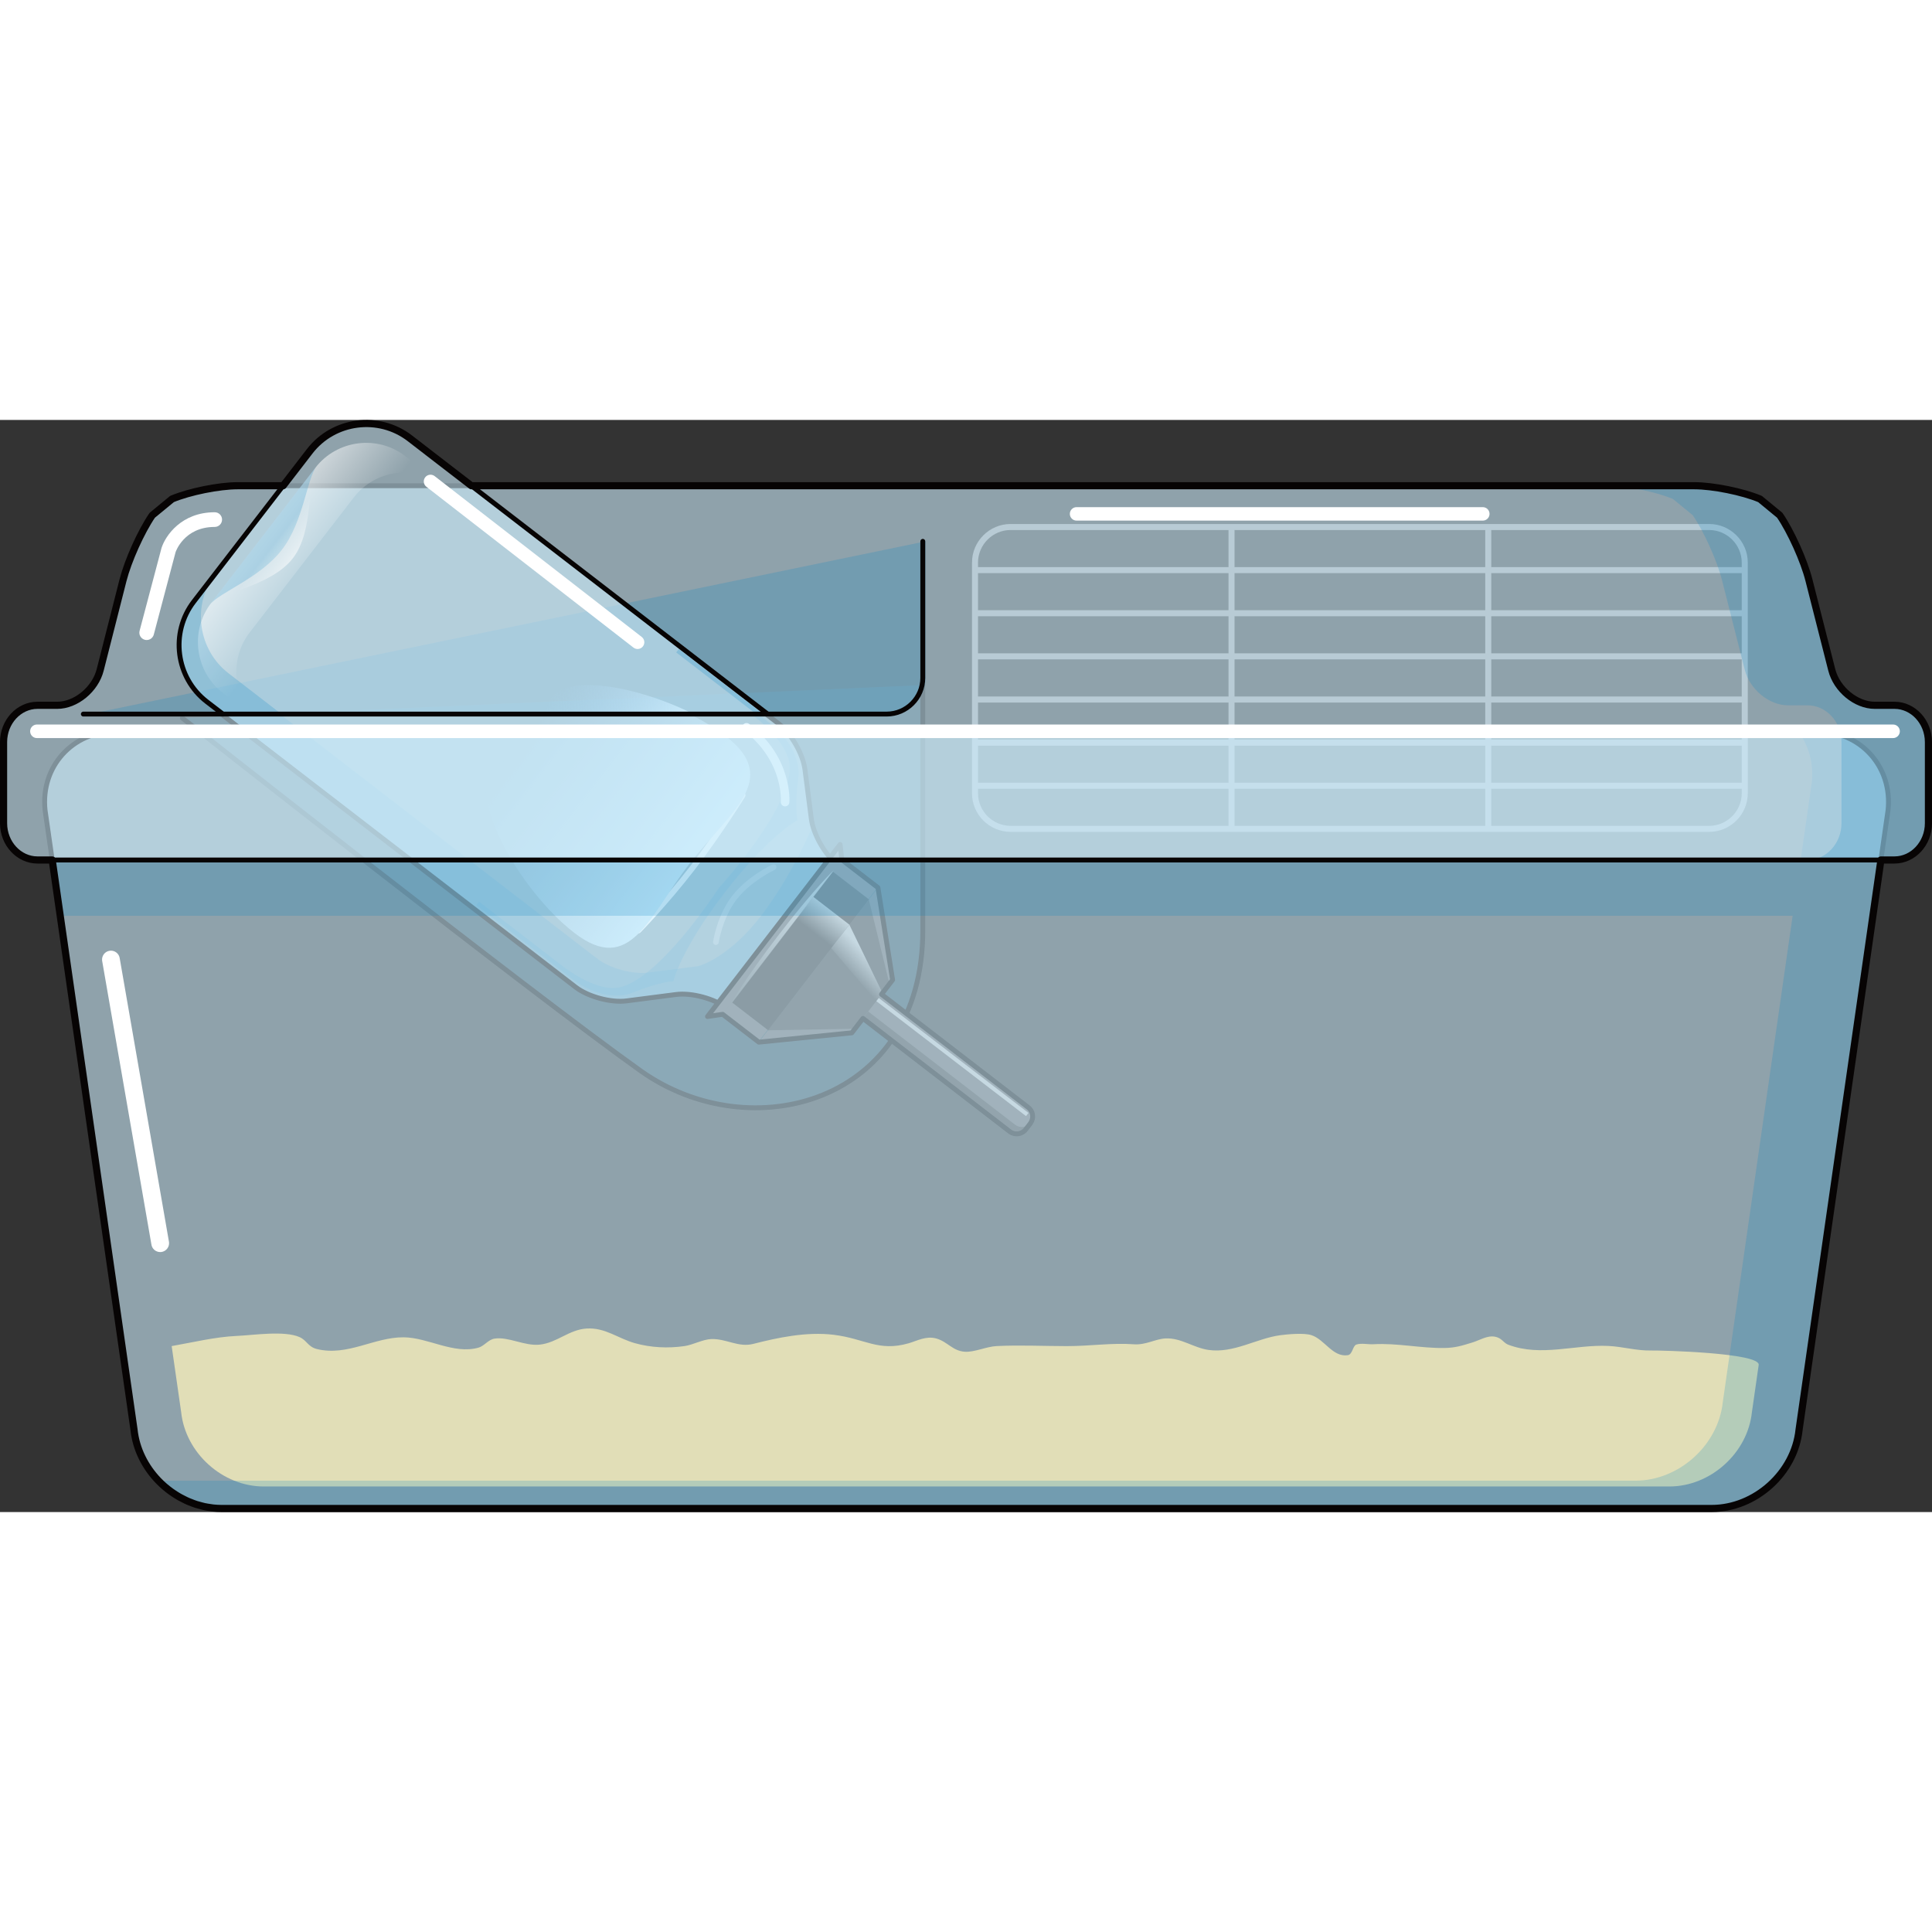
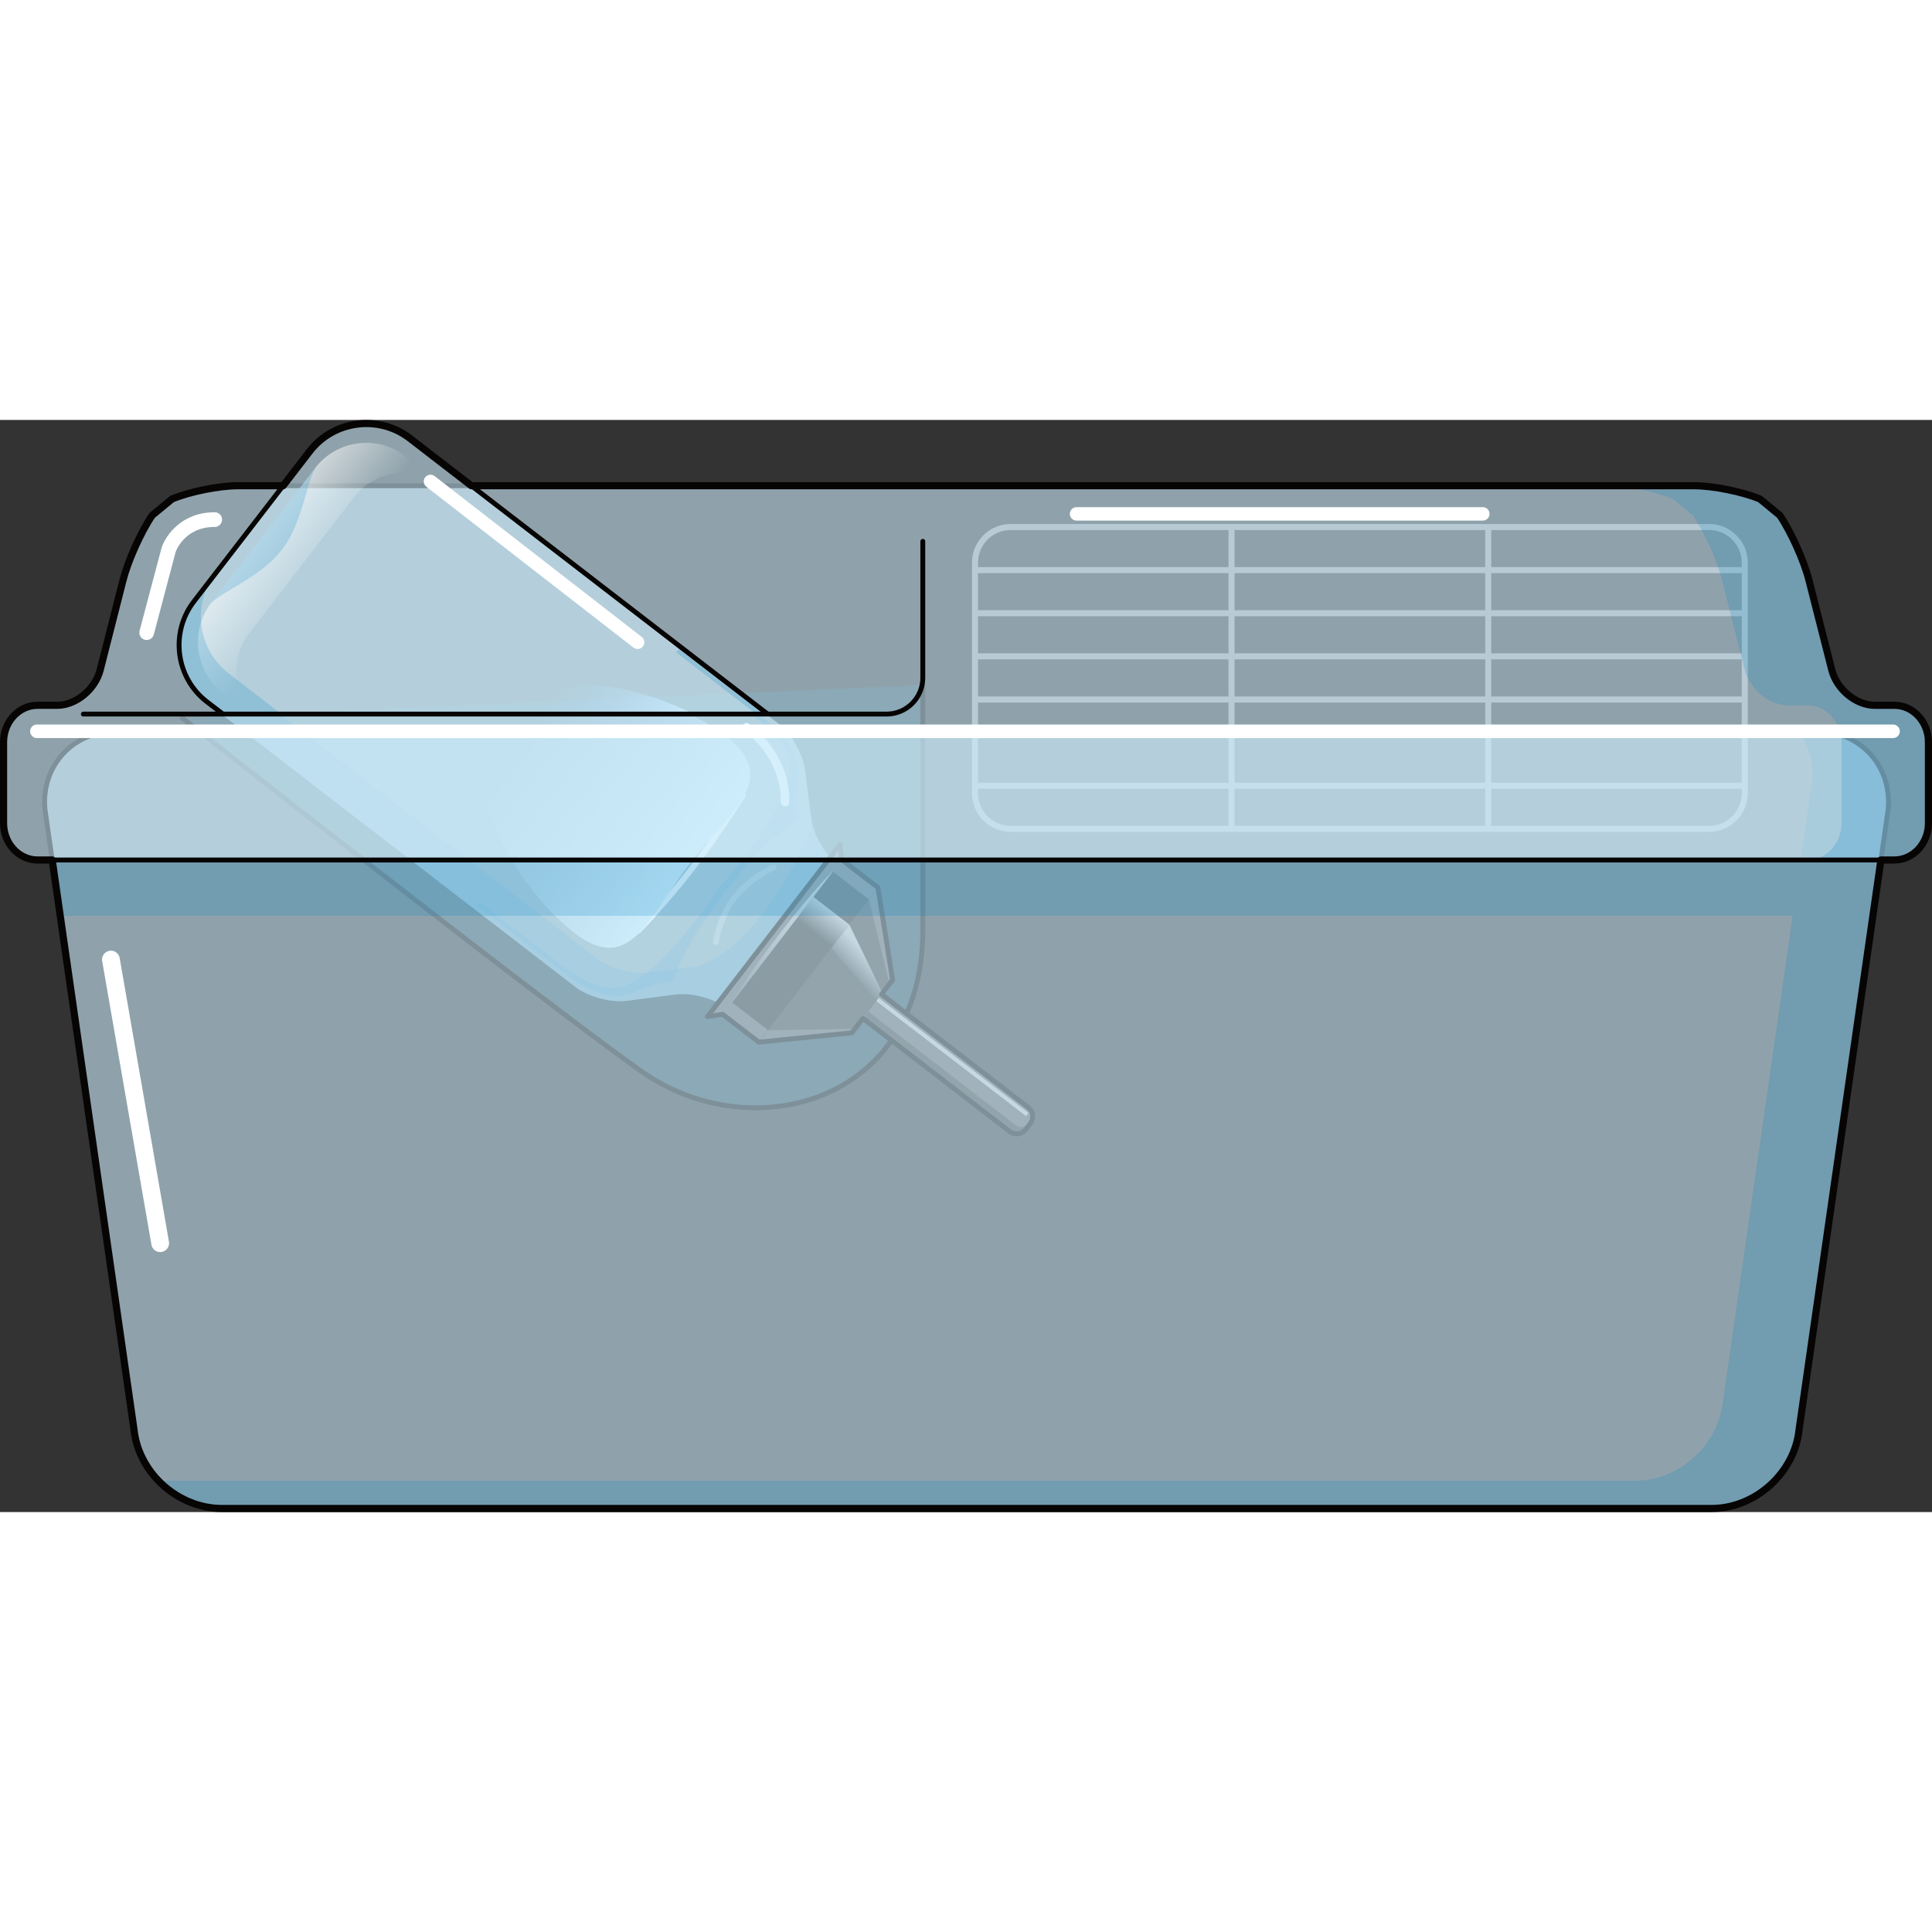
<svg xmlns="http://www.w3.org/2000/svg" version="1.1" id="Layer_1" width="800px" height="800px" viewBox="0 0 297.198 167.999" enable-background="new 0 0 297.198 167.999" xml:space="preserve">
  <rect x="0" y="0" width="297.198" height="167.999" fill="#333333" stroke="none" />
  <g>
    <g>
      <path opacity="0.2" fill="#0482C5" d="M28.045,45.857c0,0,53.615,42.257,70.512,54.276s43.396,5.031,43.396-21.584    c0-5.191,0-37.765,0-37.765" />
      <g>
        <path fill="none" stroke="#99999A" stroke-width="0.926" stroke-miterlimit="10" d="M149.983,21.95     c0-3.015,2.467-5.481,5.481-5.481h107.451c3.015,0,5.481,2.467,5.481,5.481v35.473c0,3.015-2.467,5.481-5.481,5.481H155.465     c-3.015,0-5.481-2.467-5.481-5.481V21.95z" />
        <line fill="none" stroke="#99999A" stroke-width="0.926" stroke-miterlimit="10" x1="149.983" y1="56.272" x2="268.397" y2="56.272" />
-         <line fill="none" stroke="#99999A" stroke-width="0.926" stroke-miterlimit="10" x1="149.983" y1="49.641" x2="268.397" y2="49.641" />
        <line fill="none" stroke="#99999A" stroke-width="0.926" stroke-miterlimit="10" x1="149.983" y1="43.008" x2="268.397" y2="43.008" />
        <line fill="none" stroke="#99999A" stroke-width="0.926" stroke-miterlimit="10" x1="149.983" y1="36.365" x2="268.397" y2="36.365" />
        <line fill="none" stroke="#99999A" stroke-width="0.926" stroke-miterlimit="10" x1="149.983" y1="29.732" x2="268.397" y2="29.732" />
        <line fill="none" stroke="#99999A" stroke-width="0.926" stroke-miterlimit="10" x1="149.983" y1="23.101" x2="268.397" y2="23.101" />
        <line fill="none" stroke="#99999A" stroke-width="0.926" stroke-miterlimit="10" x1="228.936" y1="16.468" x2="228.936" y2="62.904" />
        <line fill="none" stroke="#99999A" stroke-width="0.926" stroke-miterlimit="10" x1="189.445" y1="16.468" x2="189.445" y2="62.904" />
      </g>
      <path fill="none" stroke="#070404" stroke-width="0.75" stroke-linecap="round" stroke-linejoin="round" stroke-miterlimit="10" d="    M28.045,45.857c0,0,53.615,42.257,70.512,54.276s43.396,5.031,43.396-21.584c0-5.191,0-37.765,0-37.765" />
      <g>
        <path opacity="0.6" fill="#CDECFB" d="M34.055,45.246l54.492,42.006c1.914,1.476,5.439,2.427,7.837,2.114l7.618-0.984     c2.397-0.31,5.925,0.644,7.837,2.118l1.4,1.079l17.012-22.074l-1.396-1.079c-1.918-1.473-3.734-4.642-4.046-7.035l-0.986-7.624     c-0.309-2.397-2.13-5.563-4.044-7.039l-1.743-1.343" />
        <path opacity="0.2" fill="#0482C5" d="M115.575,45.271c0,0,5.825,4.133,5.918,8.128c0.146,6.26-10.127,17.729-10.879,18.563     l-0.004-0.002c0,0-0.011,0.013-0.018,0.029c-0.016,0.012-0.025,0.026-0.025,0.026l0.003,0.002     c-0.613,0.939-9.091,13.794-15.18,15.249c-3.888,0.925-9.366-3.655-9.366-3.655l-12.342-9.509l-0.401,0.518l15.361,11.84     c0,0,4.587,3.299,8.734,1.621c4.146-1.678,6.218-1.742,6.218-1.742s1.053-4.756,7.902-13.651     c6.859-8.889,11.185-11.122,11.185-11.122s-0.462-2.018,0.106-6.454c0.568-4.436-3.793-8.034-3.793-8.034l-2.373-1.83" />
        <path opacity="0.2" fill="#0482C5" d="M34.329,45.458l54.218,41.794c1.914,1.476,5.439,2.427,7.837,2.114l7.618-0.984     c0.34-0.044,0.704-0.063,1.084-0.057c0.206,0.004,0.418,0.017,0.632,0.031c0.014,0.002,0.03,0.002,0.043,0.003     c0.666,0.051,1.357,0.169,2.041,0.335c0.013,0.008,0.023,0.009,0.038,0.013c0.685,0.17,1.364,0.393,1.996,0.662     c0.007,0.002,0.015,0.008,0.021,0.009c0.206,0.089,0.405,0.184,0.601,0.279c0.513,0.253,0.982,0.535,1.381,0.843l1.4,1.079     l3.357-4.355l-1.401-1.079c-0.396-0.304-0.864-0.586-1.371-0.839l13.864-17.994c-1.16-1.328-2.162-3.137-2.635-4.788L125,62.483     c0,0-3.075,7.512-7.944,13.828c-4.867,6.317-9.358,7.673-9.697,7.716l-7.618,0.983c-2.397,0.313-5.925-0.64-7.839-2.117     L43.093,45.271" />
-         <path fill="none" stroke="#070404" stroke-width="0.75" stroke-linecap="round" stroke-linejoin="round" stroke-miterlimit="10" d="     M34.055,45.246l54.492,42.006c1.914,1.476,5.439,2.427,7.837,2.114l7.618-0.984c2.397-0.31,5.925,0.644,7.837,2.118l1.4,1.079     l17.012-22.074l-1.396-1.079c-1.918-1.473-3.734-4.642-4.046-7.035l-0.986-7.624c-0.309-2.397-2.13-5.563-4.044-7.039     l-1.978-1.523" />
        <rect x="108.103" y="78.179" transform="matrix(-0.611 0.792 -0.792 -0.611 262.967 34.049)" fill="#5E5B5C" width="30.016" height="7.013" />
        <polygon fill="#5E5B5C" points="108.835,91.771 129.232,65.312 129.496,67.659 111.171,91.433    " />
        <path fill="#5E5B5C" d="M130.991,90.708c-0.768-0.59-0.91-1.699-0.316-2.464l0.707-0.92c0.59-0.767,1.697-0.908,2.463-0.318     l24.329,18.753c0.766,0.59,0.912,1.698,0.318,2.468l-0.706,0.915c-0.592,0.768-1.699,0.911-2.464,0.319L130.991,90.708z" />
        <path fill="#3C3838" d="M157.786,109.142l0.706-0.915c0.021-0.025,0.032-0.056,0.049-0.078c-0.603,0.702-1.663,0.825-2.403,0.254     l-24.329-18.754c-0.743-0.57-0.896-1.629-0.367-2.389c-0.018,0.023-0.042,0.04-0.06,0.064l-0.707,0.92     c-0.594,0.765-0.451,1.874,0.316,2.464l24.331,18.753C156.087,110.053,157.194,109.909,157.786,109.142z" />
        <polygon fill="#5E5B5C" points="116.727,95.714 135.052,71.938 137.308,86.14 131.036,94.278    " />
        <rect x="110.408" y="78.179" transform="matrix(-0.61 0.792 -0.792 -0.61 262.963 34.027)" fill="#272323" width="25.411" height="7.012" />
        <polygon fill="#3C3838" points="118.134,93.89 133.646,73.761 136.829,86.762 131.516,93.654    " />
        <linearGradient id="SVGID_1_" gradientUnits="userSpaceOnUse" x1="192.681" y1="496.295" x2="196.628" y2="496.874" gradientTransform="matrix(-0.611 0.792 -0.792 -0.611 644.368 232.991)">
          <stop offset="0" style="stop-color:#BCBBBB" />
          <stop offset="1" style="stop-color:#BCBBBB;stop-opacity:0" />
        </linearGradient>
        <polygon fill="url(#SVGID_1_)" points="127.873,81.256 130.656,77.64 135.752,88.157 134.798,89.396    " />
        <linearGradient id="SVGID_2_" gradientUnits="userSpaceOnUse" x1="190.588" y1="505.22" x2="195.069" y2="505.22" gradientTransform="matrix(-0.611 0.792 -0.792 -0.611 644.368 232.991)">
          <stop offset="0" style="stop-color:#BCBBBB" />
          <stop offset="1" style="stop-color:#BCBBBB;stop-opacity:0" />
        </linearGradient>
        <polygon fill="url(#SVGID_2_)" points="122.368,76.909 125.103,73.358 130.656,77.64 127.922,81.19    " />
        <rect x="146.178" y="83.495" transform="matrix(-0.609 0.793 -0.793 -0.609 313.44 41.53)" fill="#BCBBBB" width="0.616" height="29.03" />
        <linearGradient id="SVGID_3_" gradientUnits="userSpaceOnUse" x1="191.976" y1="507.785" x2="211.486" y2="510.647" gradientTransform="matrix(-0.611 0.792 -0.792 -0.611 644.368 232.991)">
          <stop offset="0" style="stop-color:#BCBBBB" />
          <stop offset="1" style="stop-color:#BCBBBB;stop-opacity:0" />
        </linearGradient>
        <path fill="url(#SVGID_3_)" d="M128.255,69.27l-15.837,20.547c0,0,1.954-3.585,7.455-10.72     C125.372,71.962,128.255,69.27,128.255,69.27z" />
        <path fill="none" stroke="#070404" stroke-width="0.75" stroke-linecap="round" stroke-linejoin="round" stroke-miterlimit="10" d="     M111.171,91.433l5.556,4.281l14.31-1.436l0.479-0.624l1.23-1.596l22.576,17.402c0.765,0.592,1.872,0.448,2.464-0.319l0.706-0.915     c0.021-0.025,0.032-0.056,0.049-0.078l0,0c0.526-0.764,0.376-1.816-0.367-2.39l-22.575-17.402l0.153-0.199l1.077-1.396     l0.479-0.622l-2.256-14.201l-5.556-4.279l-0.264-2.348l-20.397,26.459L111.171,91.433z" />
        <path fill="none" stroke="#FFFFFF" stroke-width="1.318" stroke-linecap="round" stroke-linejoin="round" stroke-miterlimit="10" d="     M120.766,58.784c0,0,0.567-6.496-5.929-11.505" />
        <path fill="none" stroke="#FFFFFF" stroke-width="0.879" stroke-linecap="round" stroke-linejoin="round" stroke-miterlimit="10" d="     M114.245,57.731c0,0-3.615,5.851-7.714,11.174c-4.101,5.318-8.319,9.631-8.319,9.631" />
        <path opacity="0.3" fill="#FFFFFF" d="M112.62,73.227c2.308-3,6.043-4.756,6.2-4.829c0.223-0.099,0.485-0.006,0.586,0.215     c0.104,0.221,0.007,0.481-0.215,0.584c-0.036,0.015-3.697,1.741-5.876,4.566c-2.177,2.826-2.75,6.586-2.756,6.622     c-0.036,0.243-0.259,0.407-0.501,0.375c-0.241-0.036-0.405-0.259-0.369-0.501C109.715,80.096,110.305,76.23,112.62,73.227z" />
        <linearGradient id="SVGID_4_" gradientUnits="userSpaceOnUse" x1="198.327" y1="559.783" x2="198.327" y2="526.427" gradientTransform="matrix(-0.611 0.792 -0.792 -0.611 644.368 232.991)">
          <stop offset="0" style="stop-color:#ACD5F1;stop-opacity:0" />
          <stop offset="1" style="stop-color:#CAEBFB" />
        </linearGradient>
        <path fill="url(#SVGID_4_)" d="M83.328,45.271c-1.332,4.632-1.332,4.632-1.332,4.632s0,0-5.519,3.284     c-5.521,3.288,3.227,19.053,11.866,25.714c8.606,6.636,11.422-2.427,17.627-10.521c6.245-8.058,14.292-13.089,5.686-19.721     c-1.596-1.229-3.492-2.383-5.534-3.409" />
      </g>
-       <path fill="#FFC950" d="M230.819,141.374c-0.216-0.148-0.479-0.276-0.854-0.349c-1.183-0.228-2.364,0.551-3.432,0.878    c-1.592,0.487-2.622,0.828-4.3,0.857c-3.66,0.064-7.281-0.788-10.995-0.576c-0.767,0.044-1.827-0.203-2.576,0.044    c-0.598,0.196-0.574,1.535-1.348,1.643c-2.322,0.324-3.529-2.416-5.571-3.083c-1.149-0.376-3.62-0.147-4.775,0.004    c-3.655,0.48-7.196,2.83-11.079,2.265c-2.322-0.339-4.212-1.888-6.622-1.766c-1.53,0.076-3.001,1.035-4.841,0.9    c-3.434-0.251-6.654,0.284-10.365,0.281c-3.567-0.003-7.185-0.186-10.746-0.007c-1.607,0.081-3.402,0.968-4.904,0.871    c-1.875-0.12-2.665-1.561-4.381-2.037c-1.569-0.436-2.969,0.367-4.24,0.733c-4.677,1.345-6.715-0.712-11.563-1.304    c-4.167-0.509-8.658,0.455-12.329,1.397c-2.329,0.598-4.167-0.817-6.481-0.738c-1.301,0.044-2.797,0.89-4.116,1.08    c-2.561,0.371-5.184,0.235-7.618-0.443c-2.628-0.733-4.583-2.432-7.434-2.258c-2.718,0.165-4.55,2.19-7.215,2.476    c-2.364,0.253-4.805-1.26-6.969-0.921c-0.946,0.147-1.584,1.143-2.461,1.388c-3.814,1.067-7.749-1.561-11.499-1.592    c-4.543-0.038-8.624,2.952-13.349,1.807c-1.37-0.333-1.551-1.333-2.662-1.834c-2.321-1.045-7.104-0.3-9.664-0.186    c-3.328,0.148-6.74,0.988-10.021,1.563l1.461,10.166c0.666,6.29,6.377,11.43,12.695,11.43h216.242    c6.313,0,12.033-5.14,12.688-11.43l1.042-7.262c0.269-1.873-15.044-2.253-16.553-2.224c-2.276,0.043-4.32-0.593-6.575-0.702    c-5.132-0.248-10.368,1.72-15.385-0.187C231.486,142.055,231.249,141.671,230.819,141.374z" />
      <path opacity="0.6" fill="#CDECFB" d="M6.93,60.012c-0.698-6.665,4.204-12.116,10.908-12.116H279.53    c6.699,0,11.604,5.451,10.91,12.116l-13.691,95.322c-0.695,6.666-6.761,12.115-13.452,12.115H34.076    c-6.698,0-12.753-5.449-13.459-12.115L6.93,60.012z" />
      <path opacity="0.2" fill="#0482C5" d="M279.53,47.896h-2.922c1.596,2.116,2.413,4.854,2.102,7.838l-1.718,11.958H8.133l1.132,8.58    h266.496l-10.741,74.786c-0.694,6.665-6.761,12.115-13.452,12.115H24.366c2.516,2.609,6.012,4.276,9.71,4.276h229.221    c6.691,0,12.757-5.449,13.452-12.115l13.691-95.322C291.135,53.347,286.229,47.896,279.53,47.896z" />
      <path fill="none" stroke="#070404" stroke-width="0.75" stroke-linecap="round" stroke-linejoin="round" stroke-miterlimit="10" d="    M6.93,60.012c-0.698-6.665,4.204-12.116,10.908-12.116H279.53c6.699,0,11.604,5.451,10.91,12.116l-13.691,95.322    c-0.695,6.666-6.761,12.115-13.452,12.115H34.076c-6.698,0-12.753-5.449-13.459-12.115L6.93,60.012z" />
      <path fill="#FFFFFF" d="M24.64,128.005c-0.689,0-1.28-0.516-1.358-1.215l-7.576-43.629c-0.081-0.752,0.457-1.427,1.207-1.511    c0.74-0.092,1.431,0.457,1.511,1.208l7.578,43.629c0.083,0.75-0.457,1.426-1.207,1.511    C24.743,128.003,24.691,128.005,24.64,128.005z" />
      <g>
        <path opacity="0.6" fill="#CDECFB" d="M288.392,43.896c-2.873,0-5.852-2.449-6.614-5.45l-3.509-13.796     c-0.758-2.996-2.783-7.493-4.494-9.99l-3.037-2.499c-2.684-1.124-7.234-2.041-10.107-2.041H36.564     c-2.875,0-7.425,0.917-10.103,2.041l-3.038,2.501c-1.716,2.497-3.735,6.992-4.5,9.99l-3.509,13.794     c-0.762,3.001-3.74,5.45-6.614,5.45H5.775c-2.874,0-5.226,2.545-5.226,5.653v0.594c0,3.108,0,8.195,0,11.302v0.594     c0,3.109,2.352,5.653,5.226,5.653h285.647c2.871,0,5.226-2.544,5.226-5.653v-0.594c0-3.106,0-8.193,0-11.302v-0.594     c0-3.108-2.354-5.653-5.226-5.653H288.392z" />
        <path opacity="0.2" fill="#0482C5" d="M291.423,43.896h-3.031c-2.873,0-5.852-2.449-6.614-5.45l-3.509-13.796     c-0.758-2.996-2.783-7.493-4.494-9.99l-3.037-2.499c-2.684-1.124-7.234-2.041-10.107-2.041h-13.375     c2.876,0,7.418,0.917,10.1,2.041l3.042,2.499c1.706,2.497,3.736,6.994,4.498,9.99l3.503,13.796     c0.764,3.001,3.742,5.45,6.616,5.45h3.029c2.877,0,5.228,2.545,5.228,5.653v0.594c0,3.108,0,8.195,0,11.302v0.594     c0,3.109-2.351,5.653-5.228,5.653h13.38c2.871,0,5.226-2.544,5.226-5.653v-0.594c0-3.106,0-8.193,0-11.302v-0.594     C296.648,46.44,294.294,43.896,291.423,43.896z" />
        <path fill="none" stroke="#070404" stroke-width="0.75" stroke-linecap="round" stroke-linejoin="round" stroke-miterlimit="10" d="     M288.392,43.896c-2.873,0-5.852-2.449-6.614-5.45l-3.509-13.796c-0.758-2.996-2.783-7.493-4.494-9.99l-3.037-2.499     c-2.684-1.124-7.234-2.041-10.107-2.041H36.564c-2.875,0-7.425,0.917-10.103,2.041l-3.038,2.501     c-1.716,2.497-3.735,6.992-4.5,9.99l-3.509,13.794c-0.762,3.001-3.74,5.45-6.614,5.45H5.775c-2.874,0-5.226,2.545-5.226,5.653     v0.594c0,3.108,0,8.195,0,11.302v0.594c0,3.109,2.352,5.653,5.226,5.653h285.647c2.871,0,5.226-2.544,5.226-5.653v-0.594     c0-3.106,0-8.193,0-11.302v-0.594c0-3.108-2.354-5.653-5.226-5.653H288.392z" />
        <path fill="#FFFFFF" d="M291.208,48.939H5.681c-0.578,0-1.044-0.468-1.044-1.043c0-0.577,0.466-1.044,1.044-1.044h285.527     c0.576,0,1.044,0.467,1.044,1.044C292.252,48.471,291.784,48.939,291.208,48.939z" />
        <path fill="#FFFFFF" d="M228.098,15.487h-62.488c-0.574,0-1.037-0.464-1.037-1.036c0-0.573,0.463-1.037,1.037-1.037h62.488     c0.572,0,1.036,0.464,1.036,1.037C229.134,15.023,228.67,15.487,228.098,15.487z" />
        <path fill="#FFFFFF" d="M22.566,33.854c-0.097,0-0.193-0.01-0.29-0.036c-0.601-0.16-0.963-0.779-0.802-1.383l3.369-12.729     c0.615-1.938,3.094-5.506,8.184-5.506c0.626,0,1.132,0.504,1.132,1.129c0,0.624-0.506,1.13-1.132,1.13     c-4.726,0-6.004,3.839-6.018,3.879l-3.352,12.675C23.526,33.519,23.068,33.854,22.566,33.854z" />
      </g>
-       <path opacity="0.2" fill="#0482C5" d="M13.752,45.246h123.077c3.059,0,5.559-2.501,5.559-5.56V18.675" />
      <g>
        <path opacity="0.6" fill="#CDECFB" d="M118.271,45.385L65.792,4.942c-0.036-0.029-0.068-0.06-0.105-0.087l-2.638-2.032     c-4.782-3.689-11.717-2.792-15.405,1.994L29.818,27.939c-3.685,4.786-2.786,11.719,1.996,15.404c0,0,2.438,1.875,2.474,1.902" />
        <polyline opacity="0.2" fill="#0482C5" points="117.403,45.247 104.42,35.237 104.019,35.761 116.357,45.271    " />
        <linearGradient id="SVGID_5_" gradientUnits="userSpaceOnUse" x1="198.198" y1="595.141" x2="198.198" y2="612.422" gradientTransform="matrix(-0.611 0.792 -0.792 -0.611 644.368 232.991)">
          <stop offset="0.184" style="stop-color:#FFFFFF;stop-opacity:0" />
          <stop offset="1" style="stop-color:#FFFFFF" />
        </linearGradient>
        <path opacity="0.7" fill="url(#SVGID_5_)" d="M40.112,46.479c-4.225-3.33-4.997-9.502-1.708-13.776L54.427,11.92     c3.289-4.271,9.46-5.094,13.756-1.856l-3.364-2.592c-0.032-0.025-0.062-0.051-0.093-0.078l-2.374-1.827     c-4.299-3.317-10.529-2.506-13.843,1.793l-16.02,20.784c-3.312,4.3-2.51,10.528,1.791,13.847c0,0,2.438,1.873,2.469,1.896     L40.112,46.479z" />
        <path opacity="0.2" fill="#0482C5" d="M43.326,45.271l-5.408-4.17c-0.036-0.024-2.747-2.113-2.747-2.113     c-4.782-3.686-5.68-10.62-1.994-15.406l-3.358,4.357c-3.685,4.786-2.786,11.719,1.996,15.404c0,0,2.714,2.087,2.749,2.114" />
        <path fill="none" stroke="#070404" stroke-width="0.75" stroke-linecap="round" stroke-linejoin="round" stroke-miterlimit="10" d="     M118.034,45.204L65.792,4.942c-0.036-0.029-0.068-0.06-0.105-0.087l-2.638-2.032c-4.782-3.689-11.717-2.792-15.405,1.994     L29.818,27.939c-3.685,4.786-2.786,11.719,1.996,15.404c0,0,2.438,1.875,2.474,1.902" />
        <path opacity="0.2" fill="#0482C5" d="M48.729,7.07c-1.56,2.026-2.03,8.569-5.359,12.891c-3.382,4.387-9.616,6.542-11.105,8.471" />
        <linearGradient id="SVGID_6_" gradientUnits="userSpaceOnUse" x1="198.198" y1="608.402" x2="198.198" y2="602.726" gradientTransform="matrix(-0.611 0.792 -0.792 -0.611 644.368 232.991)">
          <stop offset="0.184" style="stop-color:#FFFFFF;stop-opacity:0" />
          <stop offset="1" style="stop-color:#FFFFFF" />
        </linearGradient>
-         <path opacity="0.7" fill="url(#SVGID_6_)" d="M48.729,7.07c-1.56,2.026-0.342,9.874-3.671,14.195     c-3.381,4.383-11.305,5.237-12.794,7.166" />
+         <path opacity="0.7" fill="url(#SVGID_6_)" d="M48.729,7.07c-3.381,4.383-11.305,5.237-12.794,7.166" />
        <linearGradient id="SVGID_7_" gradientUnits="userSpaceOnUse" x1="186.534" y1="559.332" x2="186.534" y2="540.473" gradientTransform="matrix(-0.611 0.792 -0.792 -0.611 644.368 232.991)">
          <stop offset="0" style="stop-color:#ACD5F1;stop-opacity:0" />
          <stop offset="1" style="stop-color:#CAEBFB" />
        </linearGradient>
        <path fill="url(#SVGID_7_)" d="M106.688,45.251c-9.023-4.531-20.906-6.554-22.353-1.52c-0.161,0.563-0.308,1.074-0.441,1.54" />
      </g>
      <path fill="none" stroke="#070404" stroke-width="0.75" stroke-linecap="round" stroke-linejoin="round" stroke-miterlimit="10" d="    M12.821,45.246h123.573c3.059,0,5.559-2.501,5.559-5.56V18.675" />
      <path fill="#FFFFFF" d="M97.446,35.02L65.591,10.28c-0.453-0.353-0.535-1.002-0.184-1.455s1.001-0.535,1.455-0.184l31.855,24.74    c0.451,0.351,0.533,1.002,0.182,1.455C98.549,35.288,97.898,35.37,97.446,35.02z" />
    </g>
    <path fill="none" stroke="#070404" stroke-width="1.1" stroke-linecap="round" stroke-linejoin="round" stroke-miterlimit="10" d="   M291.423,43.896h-3.031c-2.873,0-5.852-2.449-6.614-5.45l-3.509-13.796c-0.758-2.996-2.783-7.493-4.494-9.99l-3.037-2.499   c-2.684-1.124-7.234-2.041-10.107-2.041h-13.375H72.51l-6.718-5.177c-0.036-0.029-0.068-0.06-0.105-0.087l-2.638-2.032   c-4.782-3.689-11.717-2.792-15.405,1.994l-4.087,5.302h-6.992c-2.875,0-7.425,0.917-10.103,2.041l-3.038,2.501   c-1.716,2.497-3.735,6.992-4.5,9.99l-3.509,13.794c-0.762,3.001-3.74,5.45-6.614,5.45H5.775c-2.874,0-5.226,2.545-5.226,5.653   v0.594c0,3.108,0,8.195,0,11.302v0.594c0,3.109,2.352,5.653,5.226,5.653h2.257l12.585,87.643c0.316,2.985,1.711,5.722,3.75,7.839   h-0.001c0.006,0.006,0.013,0.012,0.019,0.018c0.298,0.308,0.608,0.601,0.933,0.881c0.044,0.038,0.09,0.073,0.135,0.111   c0.288,0.243,0.585,0.476,0.892,0.696c0.073,0.052,0.147,0.102,0.221,0.152c0.283,0.195,0.572,0.381,0.868,0.555   c0.098,0.058,0.196,0.113,0.296,0.168c0.278,0.154,0.561,0.298,0.848,0.433c0.12,0.057,0.239,0.112,0.361,0.165   c0.274,0.12,0.554,0.227,0.836,0.328c0.137,0.048,0.271,0.099,0.408,0.144c0.279,0.089,0.562,0.164,0.846,0.234   c0.144,0.036,0.285,0.077,0.431,0.107c0.299,0.063,0.602,0.109,0.905,0.151c0.132,0.019,0.262,0.045,0.395,0.06   c0.436,0.046,0.875,0.073,1.318,0.073h229.221c6.691,0,12.757-5.449,13.452-12.115l12.589-87.643h2.085   c2.871,0,5.226-2.544,5.226-5.653v-0.594c0-3.106,0-8.193,0-11.302v-0.594C296.648,46.44,294.294,43.896,291.423,43.896z" />
  </g>
</svg>